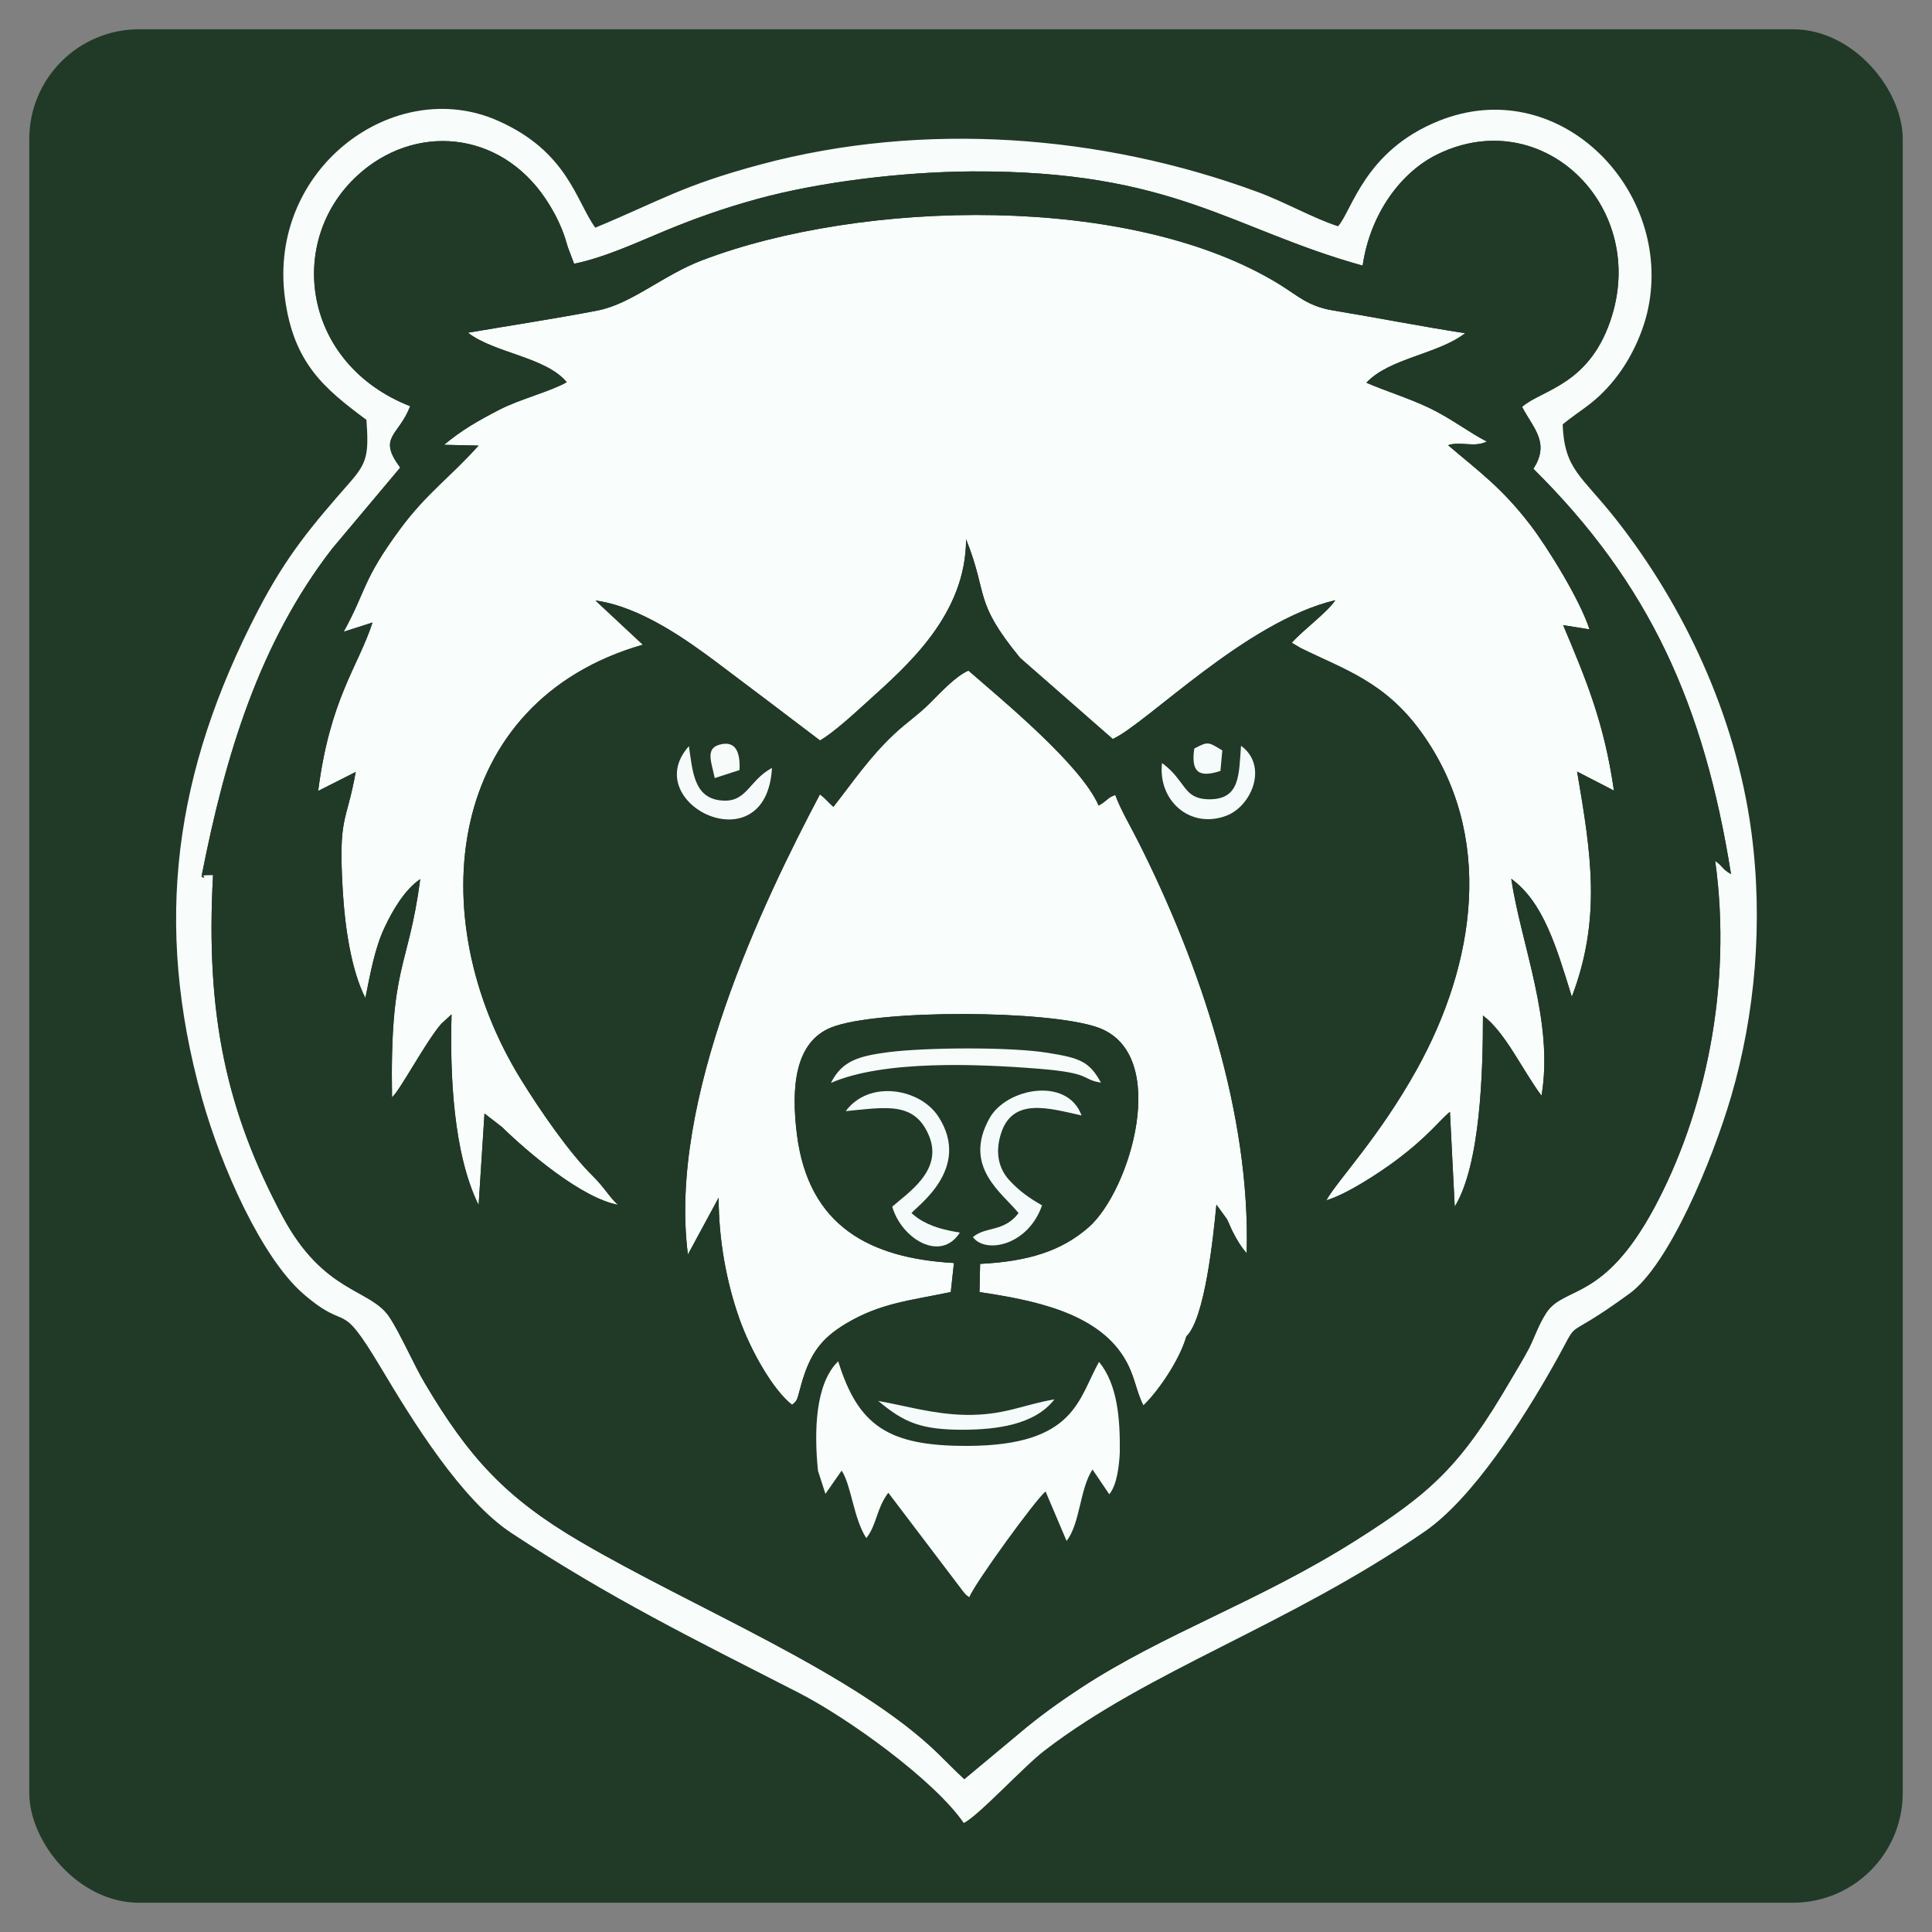
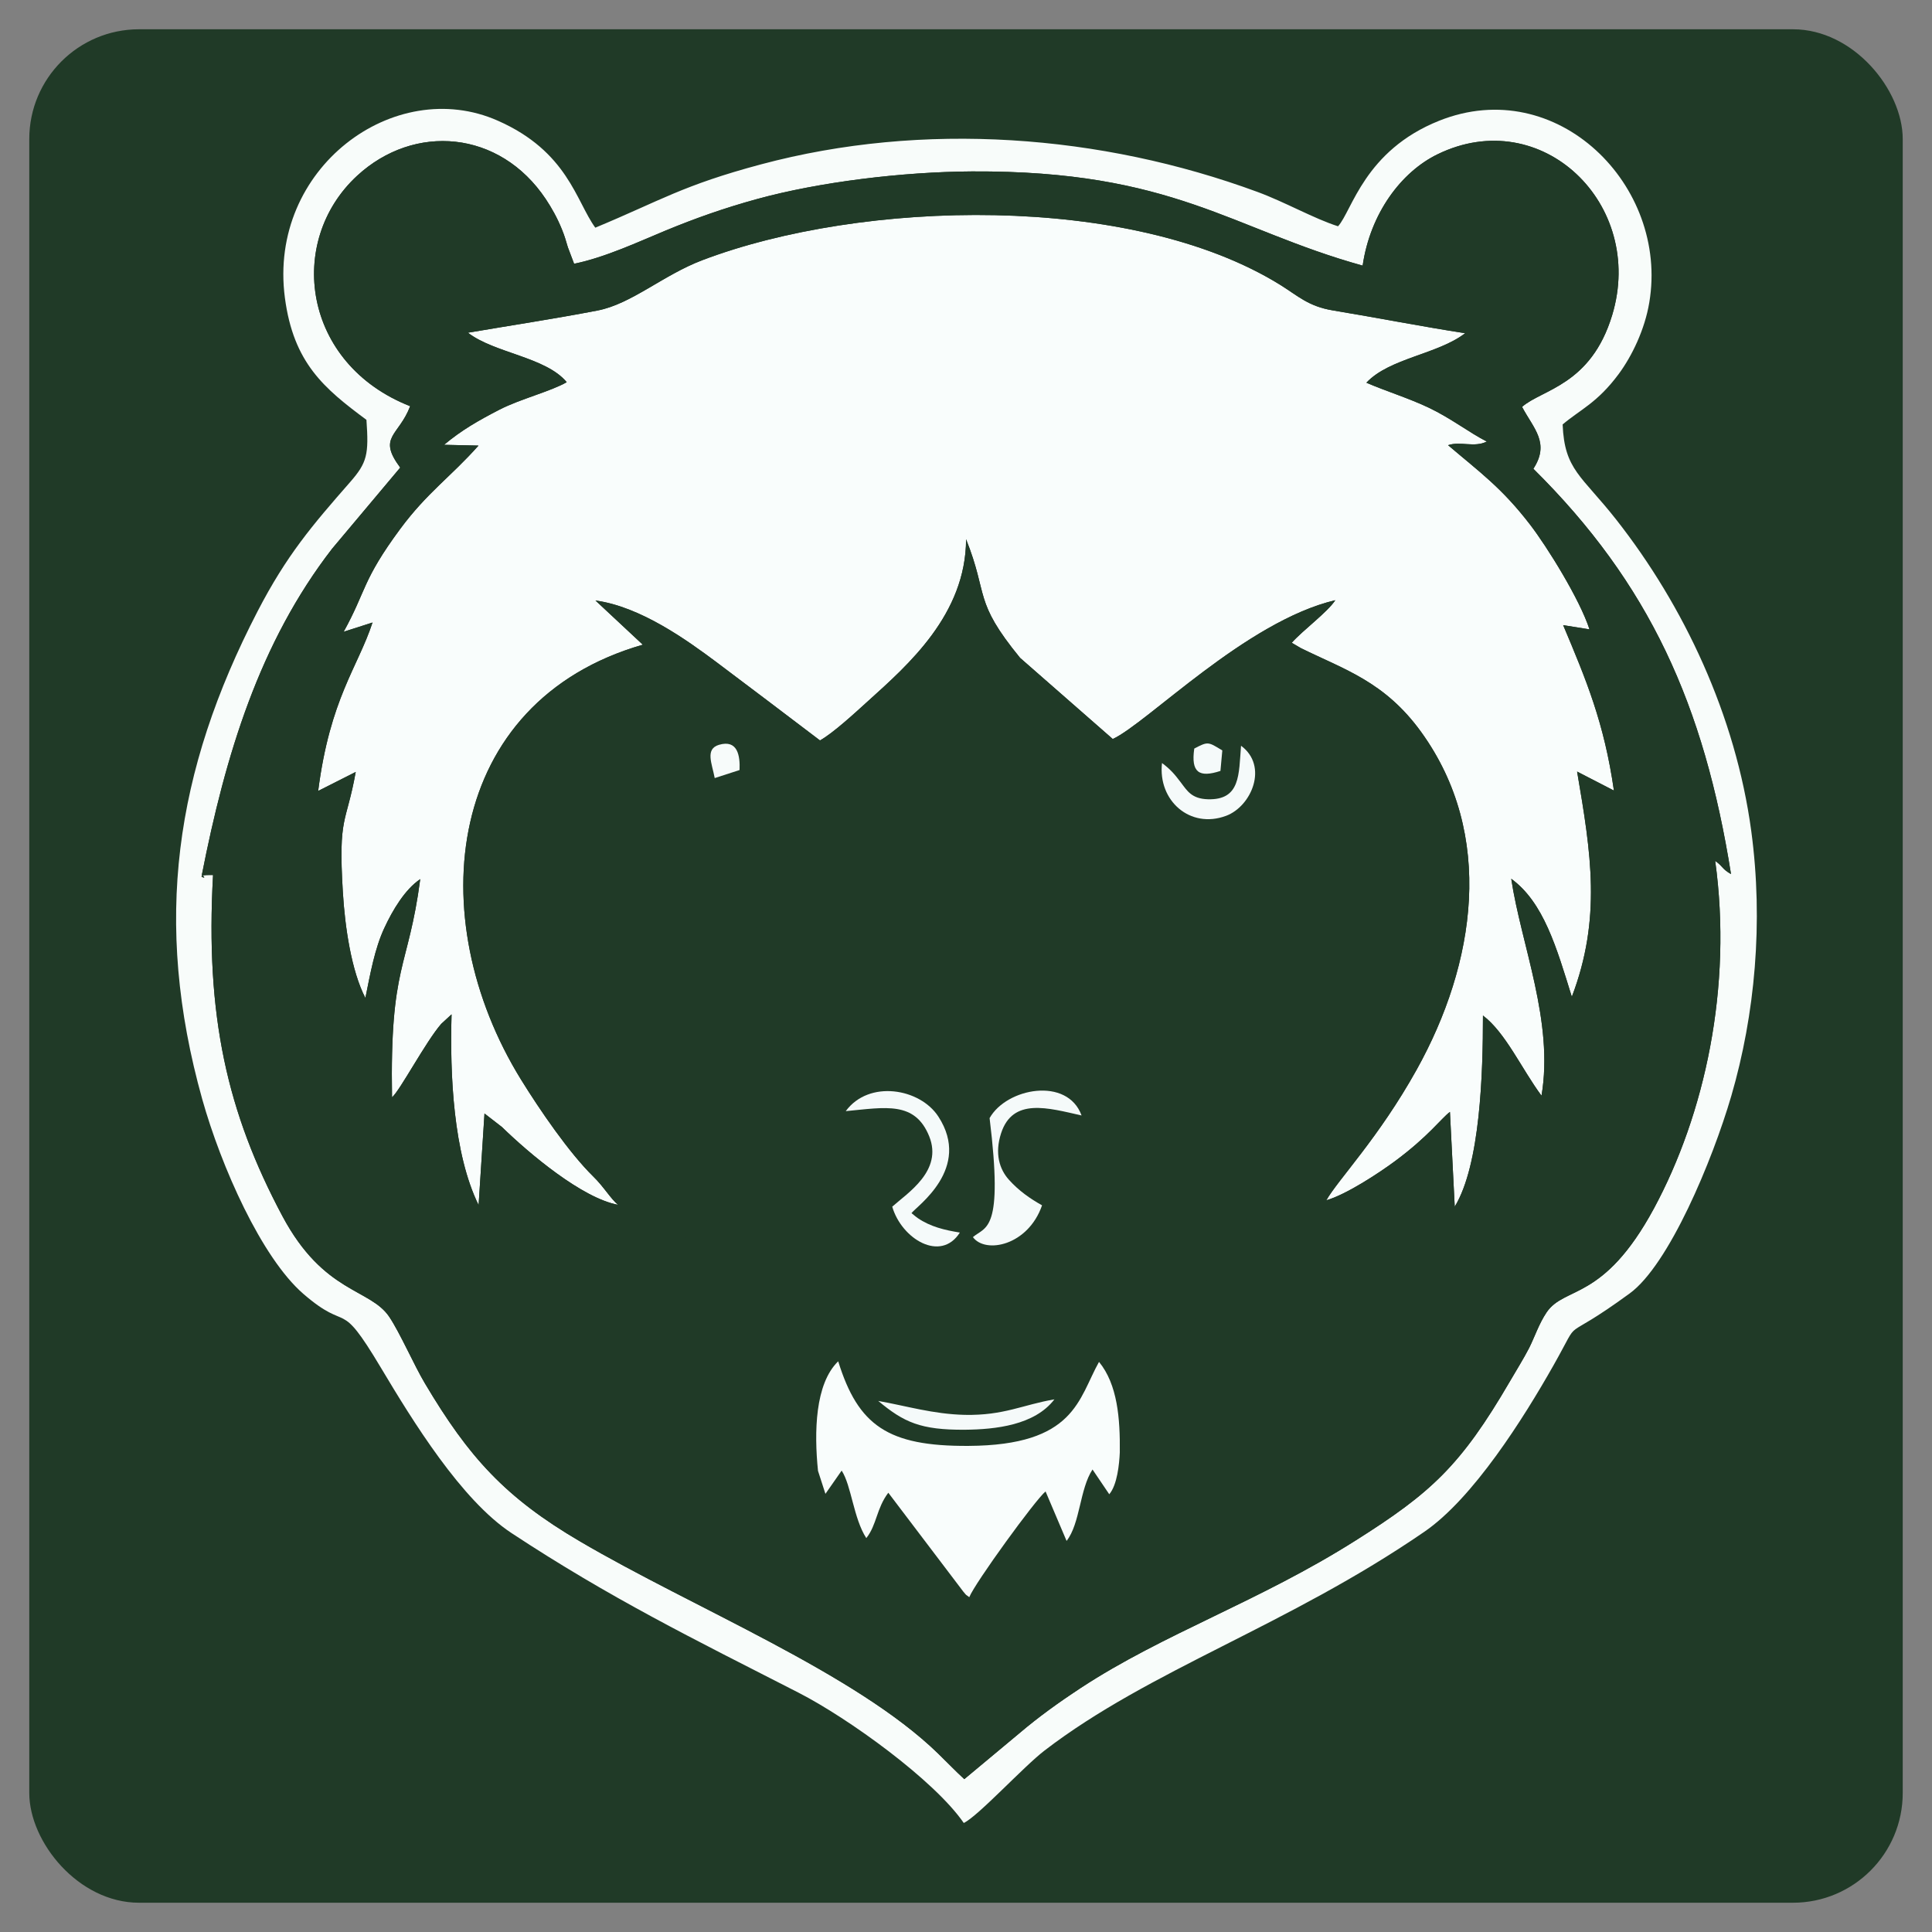
<svg xmlns="http://www.w3.org/2000/svg" width="33" height="33" viewBox="0 0 33 33" fill="none">
  <rect x="0" y="0" width="33" height="33" fill="#808080" stroke="none" />
  <rect x="0.5" y="0.5" width="32" height="32" rx="1.875" fill="#203A27" />
  <path fill-rule="evenodd" clip-rule="evenodd" d="M7.993 5.683C8.444 6.033 9.324 6.097 9.68 6.528C9.406 6.686 8.882 6.817 8.532 6.997C8.158 7.19 7.88 7.351 7.585 7.598L8.173 7.611C7.704 8.14 7.297 8.412 6.837 9.033C6.181 9.921 6.26 10.086 5.87 10.791L6.363 10.633C6.113 11.398 5.638 11.93 5.435 13.51L6.076 13.186C5.913 14.094 5.776 13.914 5.856 15.236C5.892 15.839 6.003 16.585 6.241 17.046C6.325 16.63 6.401 16.204 6.563 15.855C6.707 15.543 6.919 15.19 7.178 15.016C6.972 16.576 6.658 16.453 6.696 18.743C6.832 18.628 7.269 17.798 7.536 17.489L7.713 17.326C7.684 18.359 7.743 19.704 8.175 20.584L8.276 19.02L8.573 19.25C9.049 19.713 9.948 20.467 10.557 20.579C10.43 20.476 10.315 20.272 10.132 20.094C9.72 19.689 9.219 18.957 8.899 18.439C7.184 15.663 7.604 11.982 10.98 11.012L10.171 10.257C10.943 10.362 11.739 10.938 12.239 11.311C12.828 11.753 13.407 12.193 14.006 12.647C14.231 12.522 14.595 12.185 14.829 11.973C15.511 11.357 16.497 10.496 16.502 9.211C16.889 10.181 16.618 10.252 17.424 11.237L19.007 12.623C19.597 12.35 21.285 10.61 22.808 10.252C22.672 10.46 22.255 10.764 22.064 10.979L22.221 11.071C22.959 11.435 23.653 11.641 24.276 12.505C25.542 14.259 25.207 16.458 24.197 18.272C23.548 19.437 22.861 20.141 22.654 20.502C22.998 20.403 23.558 20.034 23.83 19.832C24.401 19.408 24.613 19.108 24.766 18.992L24.848 20.611C25.286 19.891 25.33 18.327 25.33 17.346C25.716 17.637 25.992 18.26 26.33 18.715C26.545 17.453 25.982 16.136 25.813 15.01C26.367 15.413 26.588 16.187 26.848 17.026C27.357 15.687 27.177 14.576 26.938 13.179L27.567 13.504C27.401 12.345 27.093 11.612 26.7 10.678L27.15 10.75C26.982 10.233 26.426 9.34 26.137 8.963C25.651 8.331 25.271 8.062 24.734 7.604C24.947 7.532 25.18 7.65 25.396 7.542C25.097 7.39 24.785 7.145 24.405 6.964C24.053 6.797 23.678 6.684 23.339 6.537C23.733 6.116 24.56 6.052 25.026 5.692C24.294 5.579 23.534 5.429 22.764 5.302C22.348 5.232 22.173 5.056 21.871 4.868C19.327 3.287 14.713 3.409 11.992 4.446C11.321 4.702 10.788 5.191 10.206 5.304C9.473 5.445 8.711 5.561 7.993 5.683Z" fill="#F9FDFC" />
-   <path fill-rule="evenodd" clip-rule="evenodd" d="M13.529 23.995C13.631 23.911 13.608 23.921 13.688 23.643C13.832 23.133 14.018 22.865 14.457 22.604C15.043 22.256 15.544 22.215 16.24 22.069L16.294 21.573C14.86 21.492 13.815 20.946 13.614 19.389C13.509 18.57 13.576 17.791 14.208 17.546C14.994 17.24 17.9 17.249 18.75 17.549C20.007 17.992 19.31 20.34 18.591 20.966C18.131 21.366 17.569 21.546 16.741 21.588L16.731 22.07C17.628 22.204 18.718 22.412 19.195 23.181C19.391 23.498 19.391 23.729 19.53 24.006C19.768 23.78 20.142 23.25 20.264 22.826C20.58 22.527 20.725 21.122 20.777 20.576L20.956 20.822C20.994 20.895 21.015 20.957 21.049 21.025C21.128 21.185 21.202 21.3 21.294 21.406C21.362 19.017 20.491 16.455 19.447 14.385C19.309 14.11 19.139 13.827 19.05 13.578C18.904 13.632 18.935 13.662 18.766 13.76C18.461 13.059 17.122 11.961 16.541 11.454C16.32 11.554 16.084 11.809 15.886 12.008C15.693 12.203 15.481 12.344 15.274 12.538C14.854 12.931 14.574 13.349 14.235 13.782C14.111 13.669 14.115 13.653 14.005 13.568C13.042 15.392 11.409 18.774 11.75 21.428L12.275 20.457C12.275 21.19 12.413 21.914 12.63 22.526C12.819 23.06 13.197 23.736 13.529 23.995Z" fill="#F9FDFC" />
  <path fill-rule="evenodd" clip-rule="evenodd" d="M7.006 6.938C5.169 6.218 4.883 4.126 6.1 3.002C7.074 2.103 8.536 2.219 9.324 3.403C9.425 3.556 9.516 3.717 9.596 3.913C9.652 4.051 9.657 4.086 9.7 4.225L9.806 4.505C10.336 4.398 10.919 4.124 11.367 3.939C11.874 3.73 12.362 3.556 12.93 3.4C13.993 3.108 15.413 2.935 16.602 2.928C20.048 2.911 21.028 3.913 23.275 4.537C23.405 3.643 23.936 2.936 24.555 2.635C26.331 1.77 28.109 3.485 27.538 5.38C27.175 6.584 26.335 6.65 25.998 6.95C26.195 7.322 26.478 7.565 26.191 8.007C28.177 9.973 29.108 12.043 29.567 14.93C29.409 14.84 29.442 14.809 29.297 14.704C29.595 16.859 29.119 19.031 28.25 20.642C27.387 22.238 26.726 21.96 26.417 22.416C26.286 22.611 26.215 22.832 26.119 23.024C26.024 23.208 25.897 23.411 25.79 23.595C24.951 25.035 24.444 25.499 23.156 26.312C21.503 27.358 19.885 27.897 18.459 28.832C18.08 29.081 17.734 29.332 17.42 29.598L16.471 30.389C16.319 30.25 16.185 30.108 16.026 29.954C14.612 28.577 11.848 27.468 9.91 26.33C8.63 25.58 8.006 24.889 7.258 23.629C7.074 23.321 6.835 22.771 6.65 22.494C6.324 22.005 5.531 22.097 4.824 20.773C3.88 19.003 3.506 17.354 3.639 14.947C3.628 14.944 3.609 14.946 3.605 14.946C3.6 14.946 3.578 14.946 3.572 14.946C3.28 14.947 3.595 15.04 3.447 14.947C3.85 12.896 4.431 10.978 5.673 9.372L6.836 7.987C6.443 7.458 6.809 7.453 7.006 6.938ZM26.691 7.25C26.99 6.996 27.282 6.883 27.648 6.389C27.875 6.082 28.094 5.63 28.171 5.167C28.508 3.17 26.595 1.259 24.583 2.062C23.305 2.572 23.095 3.601 22.855 3.865C22.447 3.736 21.951 3.452 21.478 3.278C18.807 2.294 15.769 2.067 13 2.807C11.656 3.166 11.283 3.426 10.168 3.889C9.838 3.435 9.697 2.588 8.502 2.061C6.738 1.281 4.575 2.873 4.866 5.085C5.013 6.202 5.537 6.635 6.259 7.171C6.301 7.761 6.272 7.902 5.98 8.235C5.331 8.976 4.895 9.485 4.399 10.443C2.988 13.169 2.608 15.749 3.454 18.774C3.777 19.924 4.465 21.477 5.18 22.099C5.979 22.791 5.77 22.129 6.505 23.36C7.054 24.28 7.878 25.618 8.734 26.184C10.421 27.296 11.83 27.987 13.641 28.913C14.487 29.346 15.958 30.406 16.462 31.138C16.711 31.018 17.485 30.173 17.842 29.9C19.639 28.52 21.99 27.772 24.33 26.163C25.161 25.592 26.019 24.234 26.536 23.319C27.057 22.397 26.581 23.009 27.836 22.093C28.506 21.604 29.248 19.827 29.572 18.719C29.977 17.329 30.122 15.751 29.913 14.196C29.646 12.216 28.76 10.344 27.606 8.875C27.014 8.122 26.722 8.028 26.691 7.25Z" fill="#F8FCFA" />
  <path fill-rule="evenodd" clip-rule="evenodd" d="M15.001 23.929C15.478 24.013 15.94 24.155 16.481 24.167C17.148 24.18 17.469 23.994 18.01 23.902C17.672 24.343 17.006 24.416 16.481 24.421C15.724 24.426 15.439 24.294 15.001 23.929ZM17.799 20.588C17.56 21.278 16.831 21.421 16.618 21.131C16.838 20.942 17.144 21.052 17.398 20.721C17.124 20.378 16.435 19.933 16.903 19.098C17.194 18.581 18.233 18.389 18.474 19.053C17.904 18.925 17.298 18.742 17.099 19.358C16.989 19.701 17.07 19.97 17.233 20.151C17.405 20.343 17.601 20.477 17.799 20.588ZM14.446 18.979C14.841 18.44 15.714 18.588 16.027 19.072C16.603 19.959 15.655 20.604 15.569 20.721L15.64 20.779C15.647 20.785 15.666 20.8 15.676 20.806C15.894 20.955 16.136 21.011 16.394 21.053C16.069 21.568 15.399 21.162 15.24 20.611C15.503 20.375 16.106 19.997 15.871 19.41C15.627 18.804 15.127 18.915 14.446 18.979ZM14.193 18.497C14.383 18.117 14.67 18.037 15.174 17.972C15.811 17.89 17.266 17.88 17.895 17.983C18.444 18.071 18.606 18.128 18.805 18.492C18.46 18.438 18.671 18.329 17.743 18.255C16.683 18.17 15.084 18.107 14.193 18.497ZM13.529 23.995L13.523 24.737H13.293C13.374 24.873 13.445 24.901 13.565 25.019C13.619 25.072 13.613 25.073 13.69 25.146L13.826 25.27L13.972 25.123C13.905 24.462 13.92 23.637 14.317 23.252C14.658 24.35 15.167 24.705 16.541 24.697C18.366 24.688 18.418 23.893 18.772 23.262C19.088 23.647 19.134 24.231 19.127 24.809L19.187 24.846C19.216 24.864 19.241 24.95 19.308 24.742L20.017 24.737L20.029 23.847C20.142 23.778 20.212 23.818 20.33 23.727L20.234 23.538C20.225 23.532 20.163 23.544 20.143 23.547L20.221 23.43C20.288 23.325 20.241 23.341 20.306 23.306C20.182 23.538 20.368 23.487 20.51 23.547C20.441 22.907 20.589 23.116 20.353 22.893C20.343 22.884 20.317 22.884 20.309 22.86C20.302 22.834 20.276 22.84 20.264 22.826C20.142 23.25 19.768 23.779 19.53 24.006C19.39 23.729 19.39 23.498 19.195 23.181C18.718 22.412 17.628 22.204 16.731 22.07L16.741 21.588C17.569 21.546 18.131 21.366 18.591 20.966C19.31 20.34 20.006 17.991 18.75 17.549C17.899 17.249 14.994 17.24 14.208 17.546C13.576 17.791 13.509 18.57 13.613 19.389C13.814 20.946 14.86 21.492 16.294 21.573L16.24 22.069C15.543 22.215 15.043 22.256 14.457 22.604C14.018 22.865 13.832 23.133 13.687 23.643C13.608 23.92 13.631 23.911 13.529 23.995ZM20.264 22.826C20.276 22.84 20.302 22.834 20.309 22.86C20.317 22.884 20.343 22.884 20.353 22.893C20.589 23.116 20.441 22.907 20.51 23.547C20.368 23.487 20.182 23.538 20.306 23.306C20.241 23.341 20.288 23.325 20.221 23.43L20.143 23.547C20.163 23.544 20.225 23.532 20.234 23.538L20.33 23.727C20.212 23.818 20.142 23.778 20.029 23.847L20.017 24.737L19.308 24.742C19.241 24.95 19.216 24.864 19.187 24.846L19.127 24.809C19.119 25.007 19.085 25.362 18.947 25.523L18.661 25.1C18.441 25.434 18.451 26.023 18.218 26.32L17.859 25.475C17.69 25.61 16.65 27.041 16.556 27.281C16.479 27.221 16.522 27.266 16.454 27.186L15.173 25.497C14.969 25.766 14.977 26.049 14.797 26.272C14.579 25.937 14.542 25.371 14.376 25.119L14.1 25.516L13.972 25.123L13.826 25.27L13.69 25.146C13.613 25.073 13.619 25.072 13.565 25.019C13.445 24.901 13.374 24.873 13.293 24.737H13.523L13.529 23.995C13.197 23.736 12.819 23.06 12.63 22.526C12.413 21.914 12.275 21.19 12.275 20.457L11.75 21.428C11.409 18.774 13.042 15.392 14.005 13.568C14.115 13.653 14.11 13.669 14.235 13.782C14.574 13.349 14.854 12.931 15.274 12.538C15.481 12.343 15.693 12.203 15.886 12.008C16.084 11.809 16.32 11.554 16.541 11.454C17.122 11.961 18.461 13.059 18.766 13.76C18.935 13.662 18.904 13.632 19.05 13.578C19.139 13.827 19.309 14.11 19.447 14.385C20.49 16.455 21.362 19.017 21.294 21.406C21.201 21.3 21.128 21.185 21.049 21.025C21.015 20.957 20.994 20.895 20.956 20.822L20.777 20.576C20.725 21.122 20.58 22.527 20.264 22.826ZM11.766 12.745C11.83 13.17 11.851 13.609 12.287 13.669C12.756 13.734 12.78 13.334 13.185 13.117C13.091 14.799 10.892 13.725 11.766 12.745ZM19.848 13.033C19.984 13.135 20.058 13.216 20.168 13.363C20.28 13.511 20.355 13.643 20.631 13.652C21.192 13.667 21.158 13.225 21.198 12.738C21.668 13.084 21.377 13.773 20.942 13.935C20.327 14.164 19.775 13.675 19.848 13.033ZM12.632 13.153L12.208 13.29C12.16 13.038 12.041 12.793 12.281 12.722C12.599 12.628 12.642 12.906 12.632 13.153ZM20.845 13.168C20.48 13.288 20.34 13.194 20.399 12.786C20.636 12.662 20.632 12.669 20.878 12.817L20.845 13.168ZM7.993 5.683C8.711 5.56 9.473 5.445 10.206 5.304C10.788 5.191 11.321 4.702 11.991 4.446C14.713 3.409 19.327 3.287 21.871 4.868C22.172 5.056 22.348 5.232 22.763 5.301C23.534 5.429 24.294 5.579 25.026 5.691C24.56 6.052 23.733 6.116 23.339 6.537C23.678 6.684 24.053 6.797 24.405 6.964C24.785 7.145 25.096 7.39 25.396 7.542C25.18 7.65 24.947 7.532 24.734 7.604C25.271 8.062 25.651 8.33 26.136 8.963C26.426 9.34 26.982 10.233 27.15 10.75L26.7 10.678C27.093 11.611 27.401 12.345 27.567 13.503L26.938 13.179C27.177 14.576 27.357 15.687 26.848 17.026C26.587 16.187 26.367 15.413 25.813 15.01C25.982 16.136 26.545 17.453 26.33 18.715C25.992 18.26 25.716 17.637 25.33 17.346C25.33 18.327 25.285 19.891 24.848 20.611L24.766 18.992C24.613 19.108 24.401 19.408 23.829 19.832C23.556 20.034 22.998 20.403 22.654 20.502C22.861 20.141 23.548 19.437 24.197 18.272C25.207 16.458 25.542 14.259 24.276 12.505C23.652 11.641 22.959 11.435 22.221 11.071L22.064 10.979C22.254 10.764 22.672 10.46 22.808 10.252C21.285 10.61 19.597 12.35 19.007 12.623L17.424 11.237C16.618 10.252 16.889 10.181 16.501 9.211C16.497 10.496 15.511 11.357 14.829 11.973C14.595 12.185 14.231 12.521 14.006 12.647C13.407 12.193 12.828 11.752 12.239 11.311C11.739 10.938 10.943 10.362 10.171 10.257L10.98 11.012C7.604 11.982 7.184 15.663 8.899 18.44C9.219 18.957 9.719 19.689 10.132 20.094C10.315 20.272 10.43 20.475 10.557 20.579C9.948 20.467 9.049 19.713 8.573 19.25L8.275 19.019L8.175 20.584C7.742 19.704 7.683 18.358 7.713 17.326L7.536 17.489C7.268 17.798 6.832 18.628 6.696 18.743C6.658 16.453 6.972 16.576 7.178 15.016C6.919 15.19 6.707 15.543 6.563 15.855C6.401 16.203 6.325 16.63 6.241 17.046C6.002 16.585 5.892 15.839 5.856 15.236C5.776 13.914 5.913 14.094 6.076 13.185L5.434 13.51C5.638 11.929 6.113 11.398 6.363 10.633L5.87 10.791C6.26 10.086 6.181 9.921 6.837 9.033C7.297 8.412 7.704 8.139 8.173 7.611L7.585 7.597C7.88 7.351 8.158 7.19 8.532 6.997C8.882 6.816 9.406 6.685 9.68 6.528C9.324 6.097 8.444 6.032 7.993 5.683ZM7.006 6.938C6.809 7.453 6.443 7.458 6.836 7.987L5.673 9.372C4.431 10.978 3.85 12.896 3.447 14.947C3.595 15.04 3.279 14.947 3.572 14.946C3.578 14.946 3.599 14.946 3.605 14.946C3.609 14.946 3.628 14.944 3.639 14.947C3.506 17.354 3.88 19.003 4.824 20.772C5.531 22.097 6.324 22.005 6.65 22.494C6.835 22.771 7.074 23.321 7.258 23.629C8.006 24.889 8.629 25.58 9.91 26.33C11.848 27.468 14.612 28.577 16.026 29.954C16.185 30.108 16.319 30.25 16.471 30.389L17.42 29.598C17.733 29.331 18.08 29.081 18.459 28.832C19.885 27.897 21.503 27.358 23.156 26.312C24.443 25.499 24.951 25.035 25.79 23.595C25.897 23.411 26.024 23.208 26.119 23.024C26.215 22.832 26.286 22.611 26.417 22.416C26.726 21.96 27.387 22.238 28.25 20.642C29.119 19.031 29.595 16.859 29.296 14.704C29.442 14.809 29.409 14.84 29.567 14.93C29.107 12.043 28.177 9.973 26.191 8.007C26.478 7.565 26.195 7.322 25.998 6.95C26.335 6.65 27.175 6.584 27.538 5.38C28.109 3.485 26.331 1.77 24.555 2.635C23.935 2.936 23.405 3.643 23.275 4.537C21.028 3.913 20.048 2.91 16.602 2.928C15.412 2.935 13.992 3.108 12.93 3.4C12.362 3.556 11.873 3.73 11.367 3.939C10.919 4.124 10.335 4.398 9.806 4.505L9.7 4.224C9.657 4.086 9.652 4.051 9.596 3.913C9.516 3.717 9.425 3.556 9.324 3.403C8.535 2.219 7.074 2.103 6.1 3.002C4.883 4.126 5.169 6.218 7.006 6.938Z" fill="#203A27" />
  <path fill-rule="evenodd" clip-rule="evenodd" d="M13.972 25.123L14.099 25.516L14.376 25.119C14.542 25.371 14.579 25.937 14.797 26.272C14.976 26.049 14.969 25.766 15.173 25.497L16.454 27.186C16.522 27.266 16.478 27.221 16.556 27.281C16.65 27.041 17.69 25.61 17.859 25.475L18.218 26.32C18.451 26.023 18.441 25.434 18.661 25.1L18.947 25.523C19.084 25.362 19.118 25.007 19.127 24.809C19.134 24.231 19.088 23.647 18.772 23.262C18.418 23.893 18.366 24.688 16.541 24.697C15.166 24.705 14.658 24.35 14.317 23.252C13.92 23.637 13.905 24.462 13.972 25.123Z" fill="#F9FDFC" />
-   <path fill-rule="evenodd" clip-rule="evenodd" d="M17.799 20.588C17.601 20.477 17.405 20.343 17.233 20.151C17.07 19.97 16.988 19.701 17.099 19.358C17.298 18.742 17.904 18.925 18.474 19.053C18.233 18.389 17.194 18.581 16.903 19.098C16.435 19.933 17.124 20.378 17.398 20.721C17.143 21.052 16.838 20.942 16.618 21.131C16.831 21.421 17.56 21.278 17.799 20.588Z" fill="#F5FAFA" />
+   <path fill-rule="evenodd" clip-rule="evenodd" d="M17.799 20.588C17.601 20.477 17.405 20.343 17.233 20.151C17.07 19.97 16.988 19.701 17.099 19.358C17.298 18.742 17.904 18.925 18.474 19.053C18.233 18.389 17.194 18.581 16.903 19.098C17.143 21.052 16.838 20.942 16.618 21.131C16.831 21.421 17.56 21.278 17.799 20.588Z" fill="#F5FAFA" />
  <path fill-rule="evenodd" clip-rule="evenodd" d="M15.872 19.41C16.107 19.997 15.504 20.375 15.24 20.611C15.4 21.162 16.069 21.568 16.395 21.053C16.136 21.011 15.895 20.955 15.676 20.806C15.666 20.8 15.648 20.784 15.64 20.779L15.569 20.721C15.655 20.604 16.604 19.959 16.028 19.072C15.714 18.588 14.842 18.44 14.446 18.979C15.128 18.915 15.627 18.804 15.872 19.41Z" fill="#F5FAFA" />
-   <path fill-rule="evenodd" clip-rule="evenodd" d="M14.193 18.497C15.084 18.107 16.683 18.17 17.743 18.255C18.671 18.329 18.46 18.438 18.805 18.492C18.606 18.128 18.443 18.071 17.895 17.983C17.266 17.88 15.811 17.89 15.173 17.972C14.67 18.038 14.383 18.117 14.193 18.497Z" fill="#F7FBFA" />
  <path fill-rule="evenodd" clip-rule="evenodd" d="M19.848 13.033C19.775 13.675 20.327 14.164 20.942 13.935C21.378 13.773 21.668 13.084 21.198 12.738C21.158 13.225 21.192 13.668 20.631 13.652C20.355 13.643 20.28 13.511 20.168 13.363C20.058 13.216 19.984 13.135 19.848 13.033Z" fill="#F5FAFA" />
-   <path fill-rule="evenodd" clip-rule="evenodd" d="M11.767 12.745C10.892 13.725 13.092 14.799 13.186 13.117C12.78 13.334 12.756 13.734 12.288 13.669C11.851 13.609 11.83 13.17 11.767 12.745Z" fill="#F6FAFB" />
  <path fill-rule="evenodd" clip-rule="evenodd" d="M15.001 23.929C15.439 24.294 15.724 24.426 16.481 24.421C17.006 24.416 17.673 24.343 18.01 23.902C17.47 23.994 17.148 24.18 16.481 24.167C15.94 24.155 15.478 24.013 15.001 23.929Z" fill="#F5FAFA" />
  <path fill-rule="evenodd" clip-rule="evenodd" d="M12.632 13.153C12.643 12.906 12.599 12.628 12.281 12.722C12.041 12.793 12.16 13.038 12.208 13.29L12.632 13.153Z" fill="#F7FBFA" />
  <path fill-rule="evenodd" clip-rule="evenodd" d="M20.878 12.818C20.633 12.669 20.636 12.662 20.399 12.786C20.34 13.194 20.48 13.288 20.846 13.168L20.878 12.818Z" fill="#F5FAFA" />
</svg>